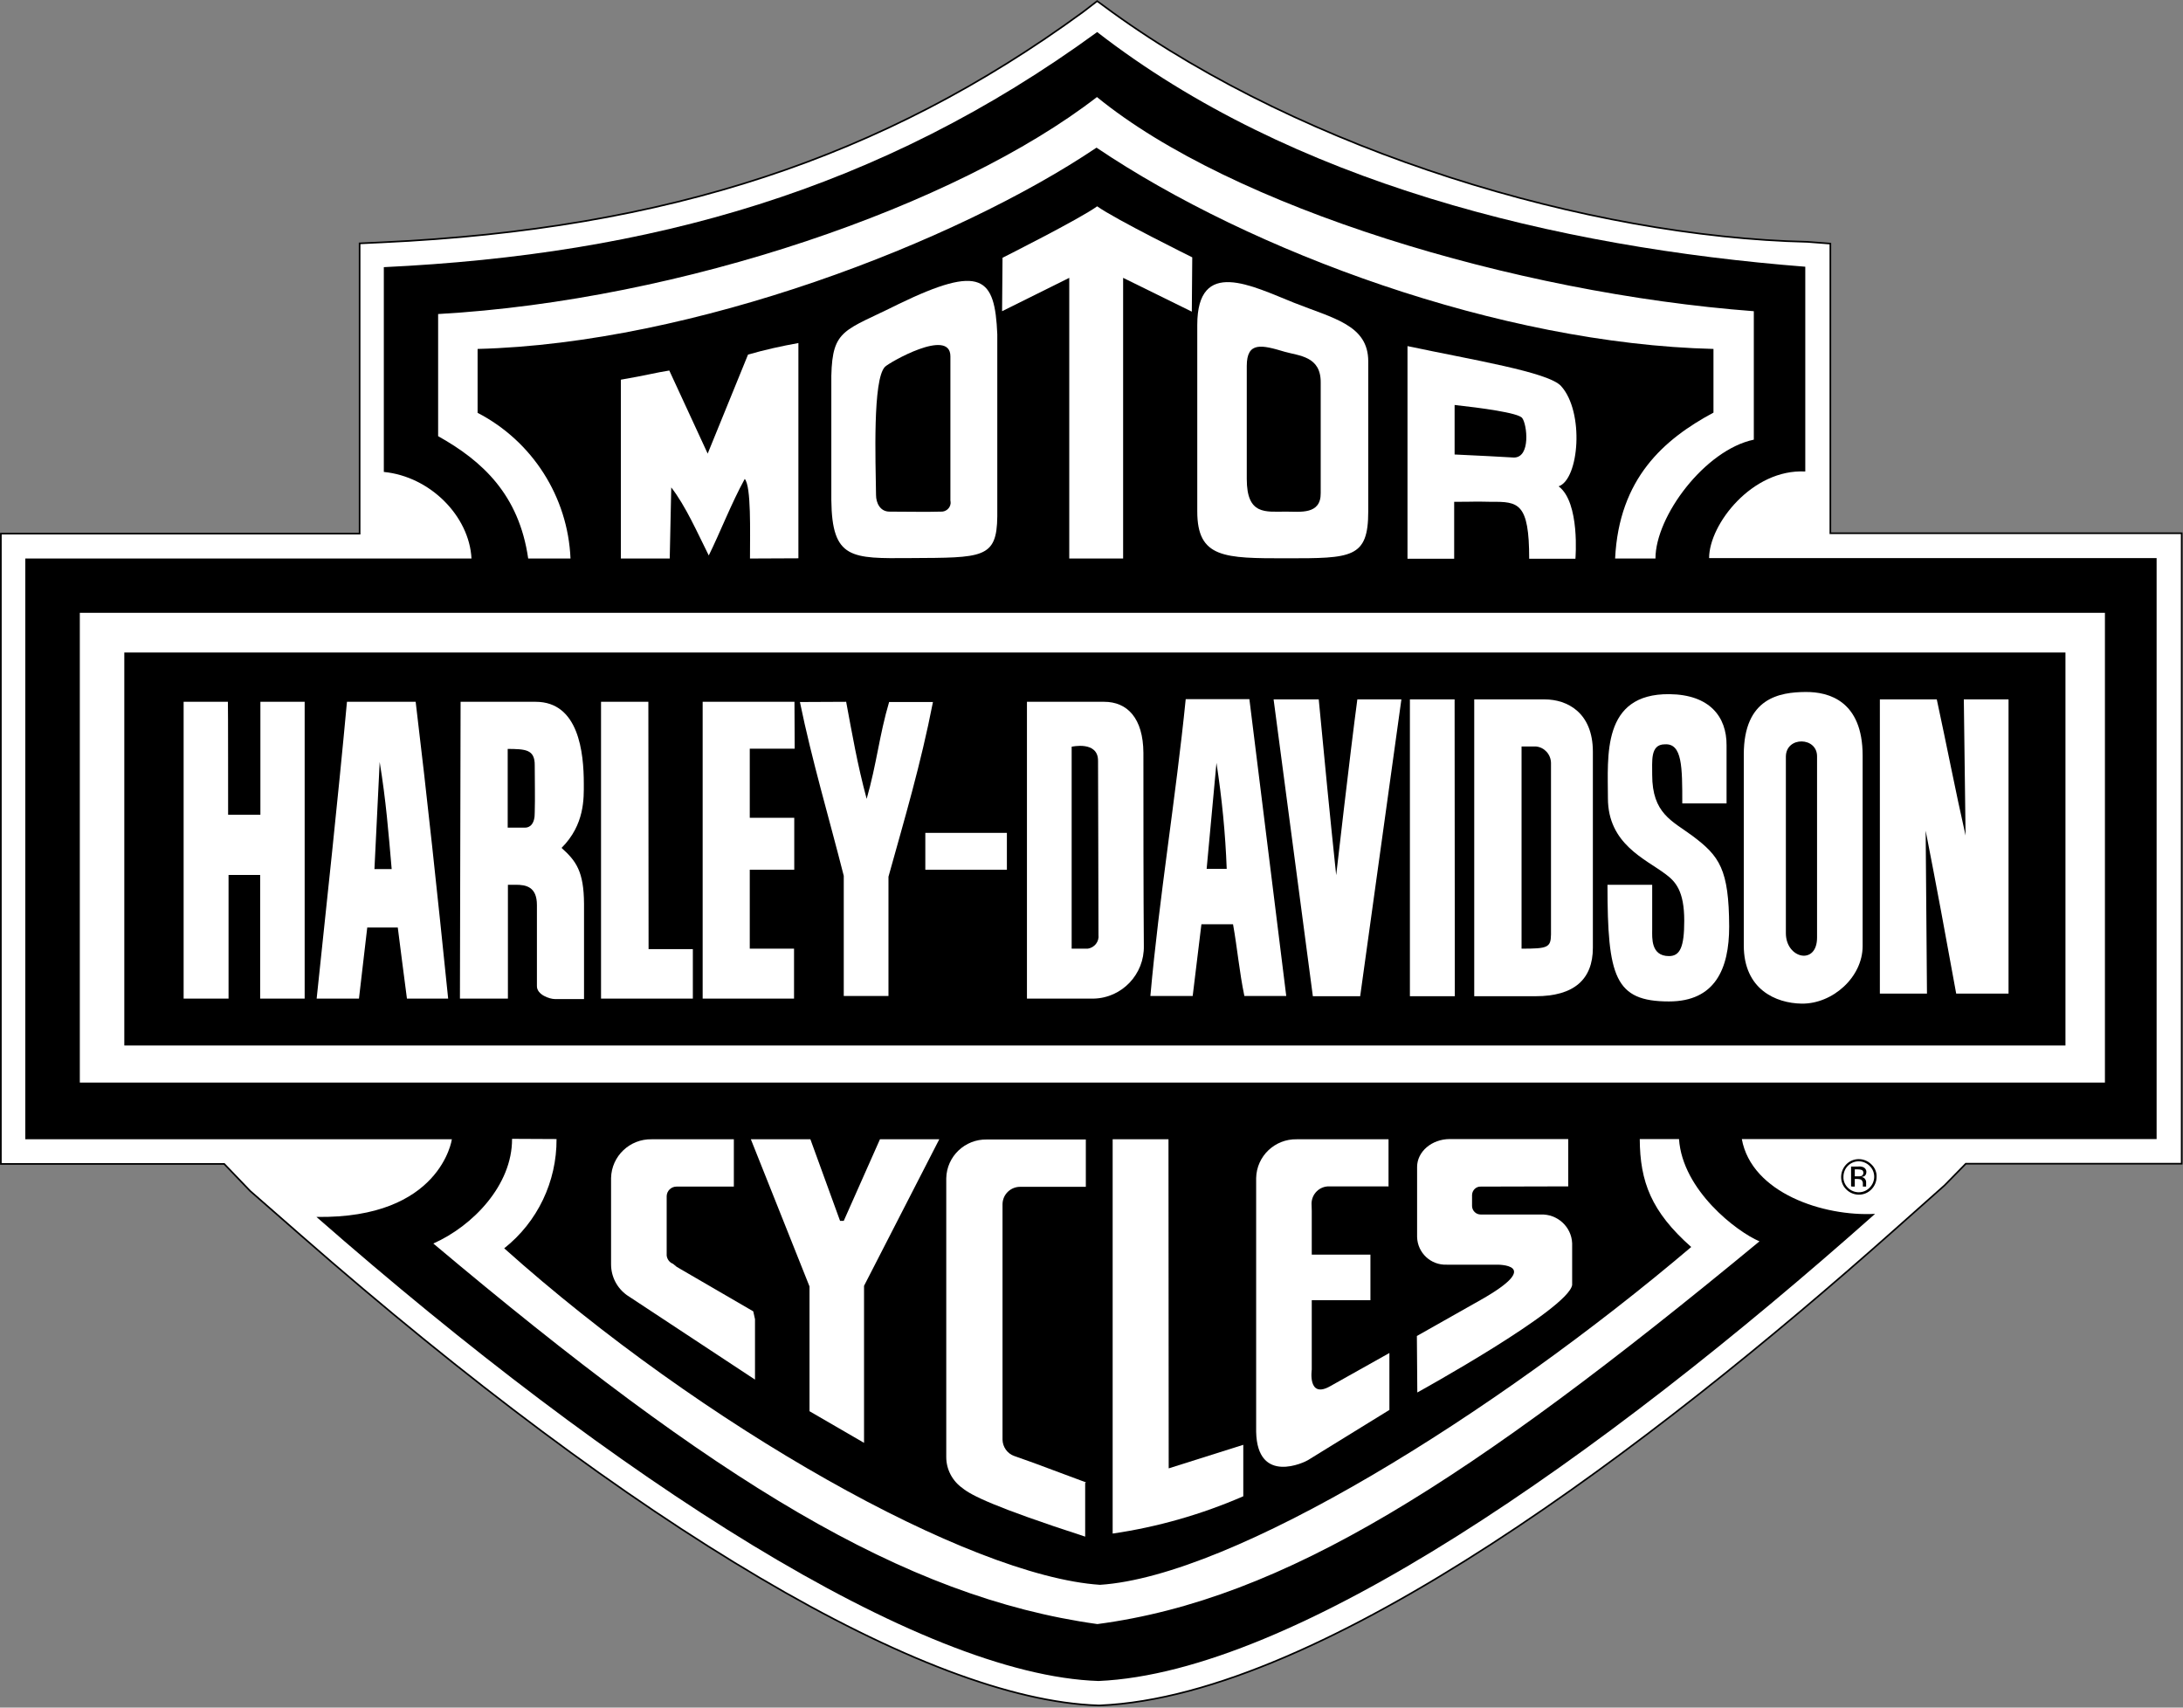
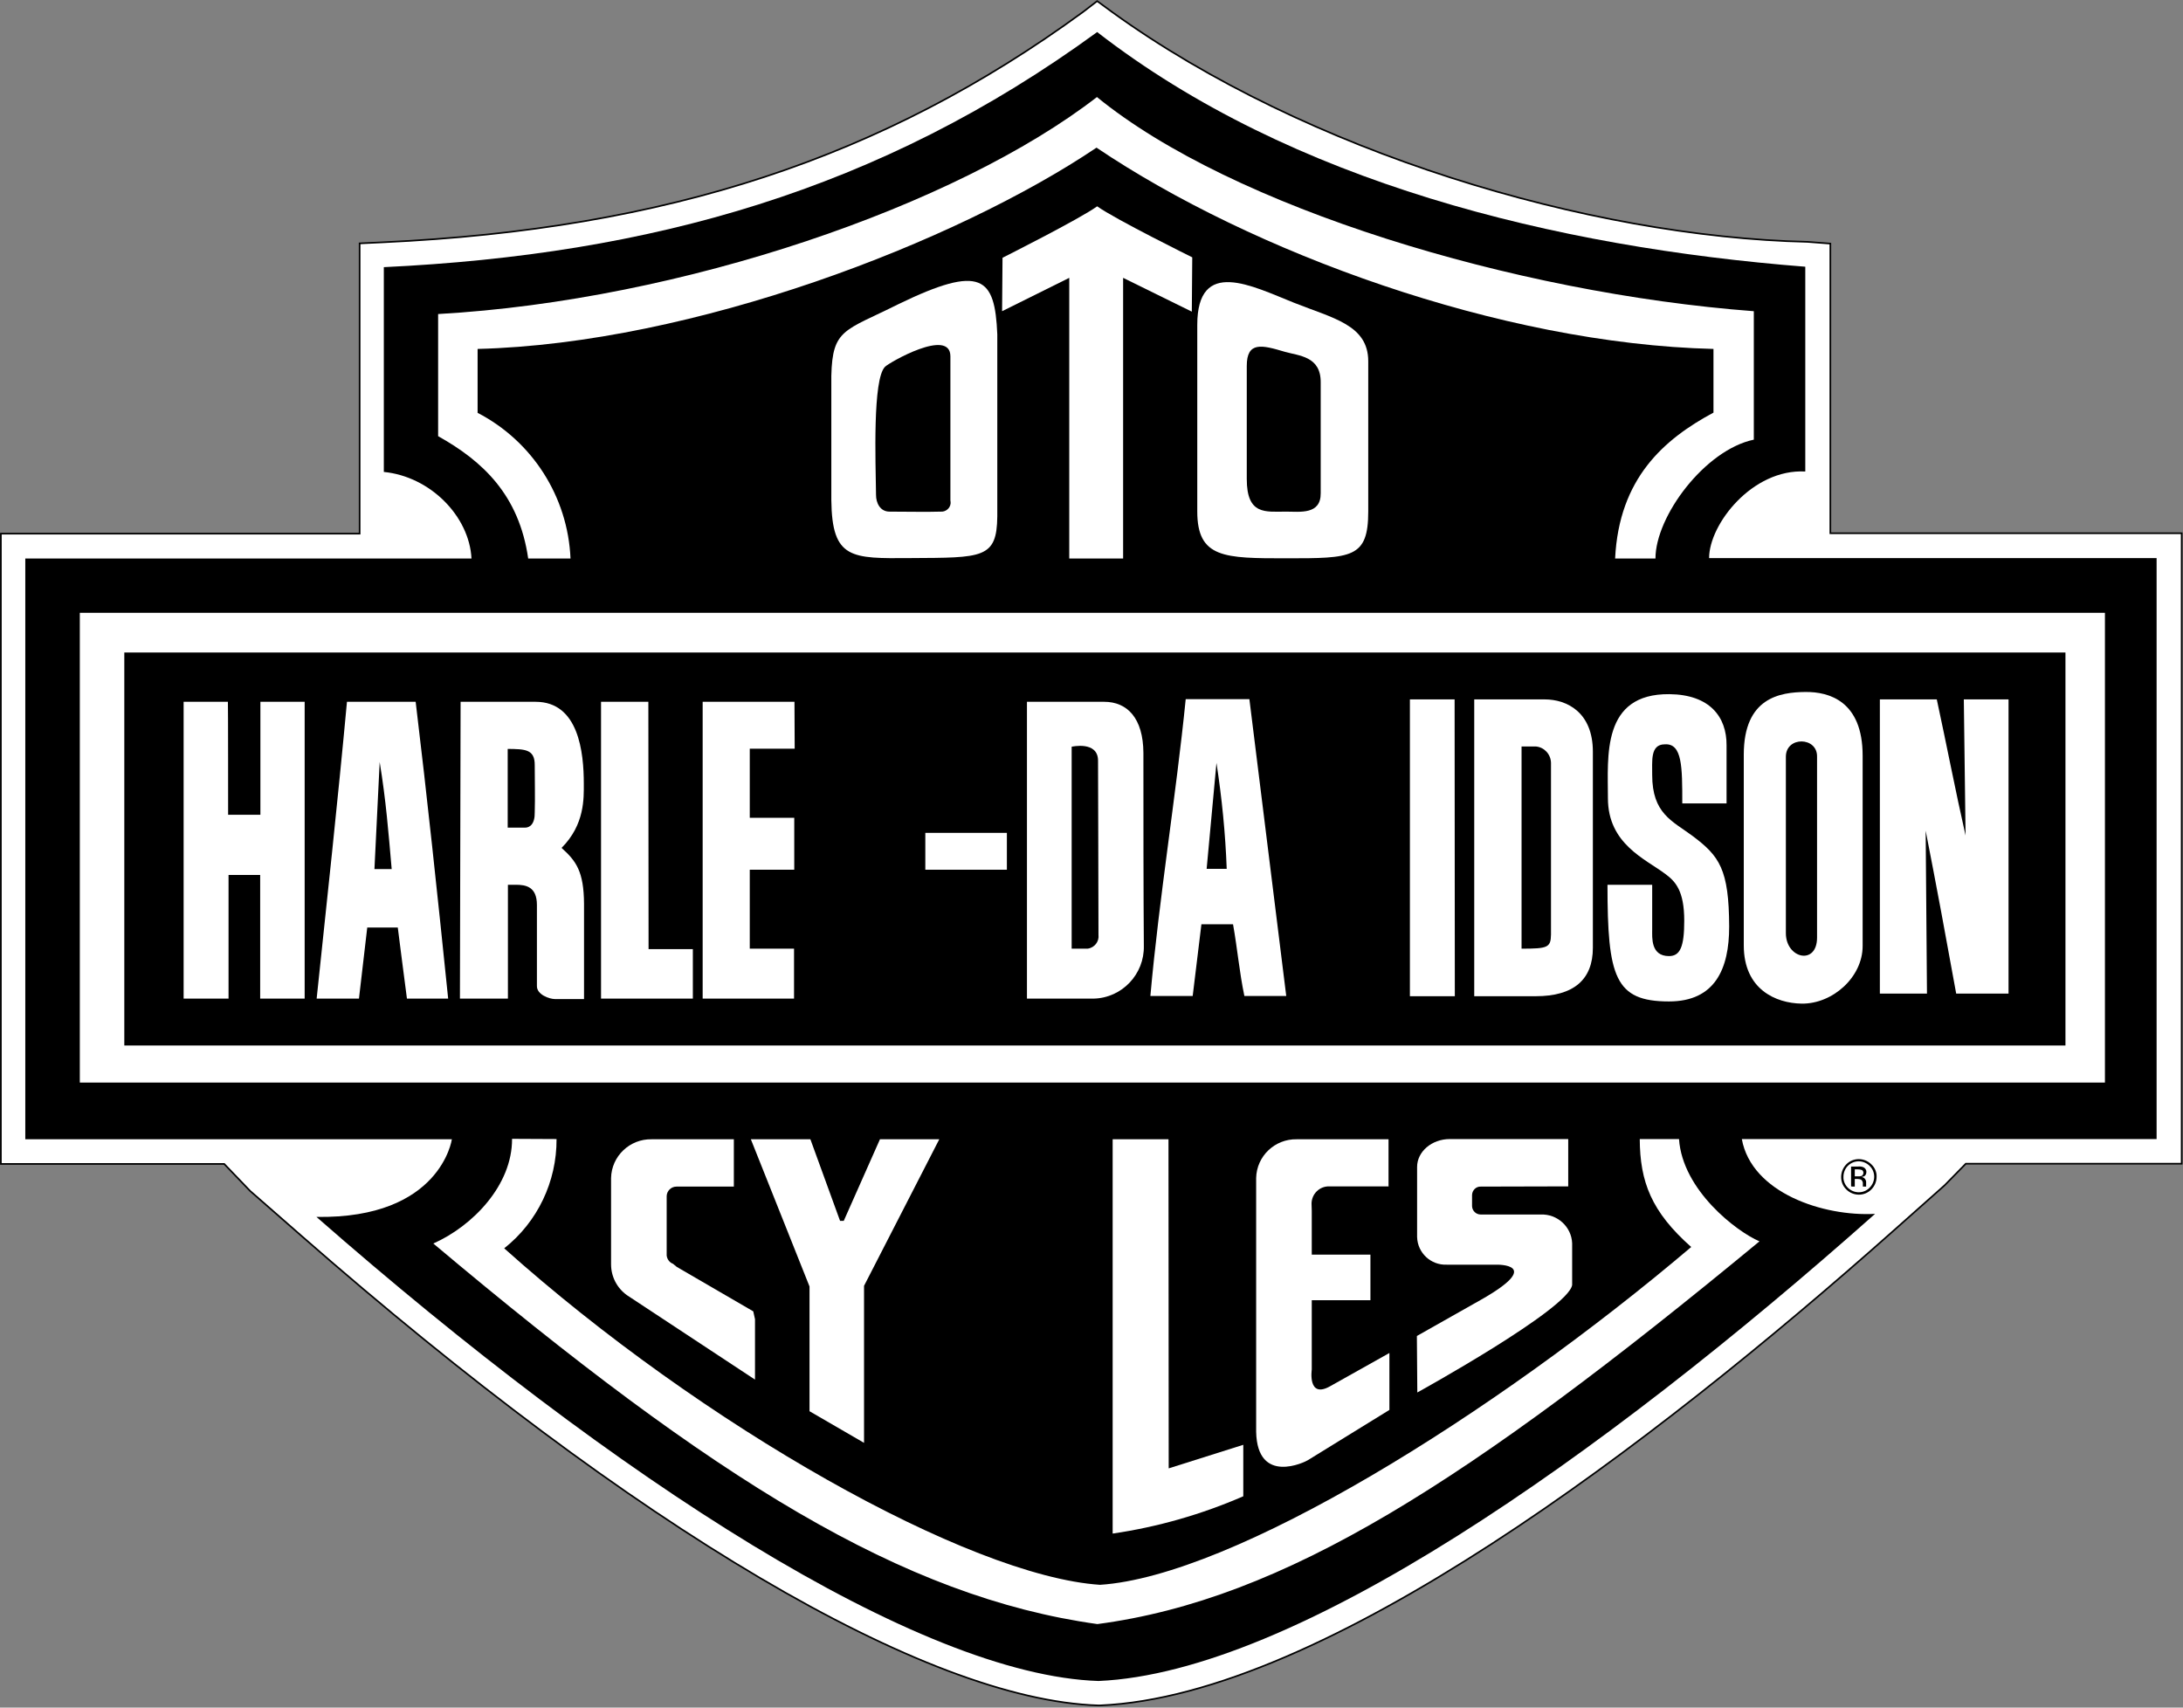
<svg xmlns="http://www.w3.org/2000/svg" width="100%" height="100%" viewBox="0 0 1001 783" version="1.1" xml:space="preserve" style="fill-rule:evenodd;clip-rule:evenodd;">
  <rect x="0" y="0" width="1001" height="783" fill="#808080" stroke="none" />
  <path d="M510.2,5.7C598.9,69.7 728.5,108.6 828.8,110.9L839.3,111.7L839.3,244.5L1000.4,244.5L1000.4,533.6L901.4,533.6L891.7,543.5L867.5,565C758.7,661.6 607.4,777.6 504.4,782L503.5,782C424.5,779.4 291.2,700.7 137.9,566.4L114.7,546.1L102.8,533.7L0.4,533.7L0.4,244.7L164.9,244.7L164.9,111.6L175.6,111.1C305.9,105 404.9,72.5 496.6,5.5L503.1,0.5L510.2,5.7Z" style="fill:white;fill-rule:nonzero;stroke:black;stroke-width:0.75px;" />
  <path d="M503.1,14.7C592.1,83.7 713.1,113.3 827.8,122.3L827.8,216.2C803.5,214.9 783.7,240.4 783.7,255.9L988.9,255.9L988.9,522.3L798.7,522.3C803.2,547 836.1,557.9 859.8,556.6C733.4,668.9 593.8,766.9 503.7,770.8C421.5,768.1 282.6,678.5 145.1,558C202.1,558.9 207.2,522.4 207.2,522.4L11.6,522.4L11.6,256.1L216.2,256.1C215.2,236.7 197.3,218.5 176,216.4L176,122.5C298,116.7 403.3,87.5 503.1,14.7Z" style="fill-rule:nonzero;" />
  <path d="M804.2,142.7C804.2,159.5 804.2,182.5 804.2,201.6C781.8,206.3 759.1,236.7 759.1,256.1L740.6,256.1C742.4,219.3 763,201.4 785.7,189.2C785.7,177.6 785.7,171.3 785.7,160C687.8,157.6 573.7,115.5 502.8,67.7C438.3,111.1 317.9,157.5 219,160C219,166.5 219,179.3 219,189.3C244.1,202.3 260.4,227.8 261.6,256.1L242.2,256.1C238,226.9 221.3,211.4 200.9,200C200.9,181.4 200.9,163.3 200.9,144C312.7,137.7 438.5,94.4 503,44.5C564.8,95 694.3,134.4 804.2,142.7Z" style="fill:white;fill-rule:nonzero;" />
  <path d="M546.7,118L546.5,142.9L515,127.4L515,256.1L490.3,256.1C490.3,214 490.3,127.4 490.3,127.4L459.5,142.7L459.7,118.2C459.7,118.2 495.3,100.3 503.1,94.6C511.3,100.5 546.7,118 546.7,118Z" style="fill:white;fill-rule:nonzero;" />
-   <path d="M343.9,256.1C343.9,243.7 344.5,223 341.5,219.6C335.4,230.7 330.1,244.4 325,254.7C319.8,244.3 314.4,232 307.8,223.5L307.1,256.1L284.7,256.1L284.7,174.1C296.9,172 300.5,170.9 306.9,169.9L324.5,208L343,162.6C350.6,160.4 358.3,158.7 366.1,157.3L366.1,256L343.9,256.1Z" style="fill:white;fill-rule:nonzero;" />
  <path d="M457.3,153.3C457.3,189.1 457.3,223.1 457.3,236.8C457.1,256.2 450.5,255.7 417.5,255.9C390.4,256.1 381.5,256.5 381.2,229.3L381.2,172.3C381.7,150.7 387.3,151.8 411.9,139.5C450.2,120.9 456.2,127.2 457.3,153.3ZM435.8,163.4C435.8,150.1 407.6,166.3 405.8,168.2C400.1,174 401.5,211.3 401.7,227C401.7,230.5 403.5,234.6 407.9,234.6C415,234.6 425.4,234.8 431.3,234.6C433.6,234.8 435.7,233.1 435.9,230.8C435.9,230.4 435.9,229.9 435.8,229.5C435.8,225.3 435.8,163.4 435.8,163.4Z" style="fill:white;fill-rule:nonzero;" />
  <path d="M627.4,165.7L627.4,234.5C627.4,256 619.8,256 589.8,256C561.5,256 549,256 549,234.5C549,234.5 549,172.2 549,149C549,117.9 574.2,131.2 593.3,138.8C611.4,146 627.4,149 627.4,165.7ZM589.1,161.3C578.7,158.2 571.7,156.4 571.7,167.8C571.7,187.2 571.7,219.6 571.7,219.6C571.7,236.3 580.3,234.6 589.7,234.6C596.2,234.6 605.7,236.1 605.6,226.1C605.6,205.4 605.6,197.6 605.6,175.4C605.7,163.3 595.7,163.2 589.1,161.3Z" style="fill:white;fill-rule:nonzero;" />
-   <path d="M715.8,177C726.6,188.9 724.1,219.8 714.7,223C724.6,230.4 722.4,256.2 722.4,256.2L701.2,256.2C701.2,230.5 696.2,230 683.8,230.1C674.8,229.9 677.3,230.1 666.8,230.1L666.8,256.2L645.4,256.2L645.4,158.7C675,165 710,170.6 715.8,177ZM667,185.7L667,208.4C681,209.1 684.5,209.2 694.2,209.8C702,209.8 700.2,194.5 698,191.7C696.4,189.3 678.8,187 667,185.7Z" style="fill:white;fill-rule:nonzero;" />
  <rect x="36.6" y="281" width="928.6" height="215.4" style="fill:white;" />
  <path d="M255.2,522.3C255.3,541.8 246.5,560.3 231.2,572.4C321.9,653.6 444.2,722.7 504.4,726.7C565.5,722.7 684.5,649 775.5,571.8C757.2,555.6 752,541.9 751.9,522.3L769.9,522.3C771.5,545.8 796.4,564.8 806.8,569.2C673.3,679.5 588.8,733.4 503.2,744.7C414.2,732.3 328,679 198.7,570.2C216.7,562.2 234.9,543.5 234.8,522.2L255.2,522.3Z" style="fill:white;fill-rule:nonzero;" />
  <path d="M857.3,534.6C860.1,537.3 860.1,541.8 857.3,544.6C854.6,547.4 850.1,547.4 847.3,544.6C846,543.3 845.2,541.5 845.3,539.6C845.3,535.7 848.3,532.6 852.2,532.5C854.2,532.5 856,533.3 857.3,534.6ZM858.1,533.9C854.9,530.7 849.7,530.7 846.6,533.9C843.5,537.1 843.4,542.3 846.6,545.4C849.8,548.6 855,548.6 858.1,545.4C859.6,543.9 860.5,541.8 860.5,539.6C860.6,537.5 859.7,535.4 858.1,533.9ZM853.6,539.2C853.1,539.4 852.6,539.4 852.1,539.4L850.5,539.4L850.5,536.2L851.9,536.2C852.6,536.2 853.2,536.3 853.8,536.5C854.5,537 854.7,538 854.1,538.8C854,539 853.8,539.1 853.6,539.2ZM849.1,544.1L850.5,544.1L850.5,540.6L851.7,540.6C852.3,540.6 852.9,540.7 853.4,540.9C854,541.4 854.3,542.2 854.2,542.9L854.2,544.1L855.7,544.1L855.7,542.9L855.7,542C855.7,541.5 855.5,541 855.2,540.6C854.8,540.1 854.3,539.8 853.6,539.7C854.1,539.6 854.5,539.5 854.9,539.3C855.5,538.9 855.8,538.2 855.8,537.5C855.9,536.5 855.3,535.6 854.4,535.2C853.6,534.9 852.8,534.8 852,534.9L848.8,534.9L848.8,543.9L849.1,544.1Z" style="fill-rule:nonzero;" />
  <rect x="57" y="299.2" width="890.1" height="180.2" />
  <path d="M791.7,341.8L791.7,368.4L771.4,368.4C771.4,351.7 771.4,340.8 763.4,341.3C756.5,341.3 757.7,349.3 757.6,355.3C757.6,373.1 766.8,376.4 776.1,383.3C788.5,392.6 792.8,398.6 792.9,424.9C792.9,444.3 786.4,459.2 765.3,459.2C740.5,459.2 737.1,448 737.1,405.7C740.3,405.7 753.3,405.7 757.6,405.7C757.6,412.6 757.6,422.7 757.6,426.3C757.6,429.9 756.9,438.4 765.3,438.4C770.4,438.4 772.3,434.2 772.3,422.2C772.3,408.5 768.3,404.2 763.7,400.8C754.6,393.9 737.3,387.1 737.3,366C737.3,346.9 734.3,318 765.5,318.3C784,318.5 791.8,328.7 791.7,341.8Z" style="fill:white;fill-rule:nonzero;" />
  <path d="M104.6,373.6L119.4,373.6L119.4,321.8L139.7,321.8L139.7,457.9L119.3,457.9L119.3,401.2L104.8,401.2L104.8,457.9L84.2,457.9L84.2,321.8L104.5,321.8C104.6,321.8 104.6,373.6 104.6,373.6Z" style="fill:white;fill-rule:nonzero;" />
  <path d="M297.4,435.2C304.8,435.2 310.4,435.2 317.7,435.2L317.7,457.9L275.6,457.9L275.6,321.8L297.3,321.8L297.4,435.2Z" style="fill:white;fill-rule:nonzero;" />
  <path d="M364.4,343.3L343.8,343.3L343.8,375C352,375 357.1,375 364.2,375L364.2,398.8L343.8,398.8L343.8,435C351.4,435 356.4,435 364.1,435L364.1,457.9L322.2,457.9L322.2,321.8L364.3,321.8L364.4,343.3Z" style="fill:white;fill-rule:nonzero;" />
-   <path d="M388,321.8C390.7,336.2 393.1,350.4 397.4,366.3C402,350.3 403.2,337.1 407.7,321.9L427.8,321.9C422.2,350.6 414.8,375.4 407.4,402C407.4,423.8 407.4,435.6 407.4,456.7L386.9,456.7C386.9,434.3 386.9,418.6 386.9,401.6C380.1,374.8 372.3,348.7 366.8,321.9L388,321.8Z" style="fill:white;fill-rule:nonzero;" />
-   <path d="M604.7,320.7C607.2,347.1 609.9,374.9 612.7,401.3C612.7,401.3 619.2,344.5 622.4,320.7L642.6,320.7L623.7,456.8L602,456.8L584,320.7L604.7,320.7Z" style="fill:white;fill-rule:nonzero;" />
  <path d="M667.1,456.8L646.5,456.8L646.5,320.7L667,320.7L667.1,456.8Z" style="fill:white;fill-rule:nonzero;" />
  <path d="M888.1,320.7C892.6,341.5 896.7,362.8 901.3,383.1L900.5,320.7L921,320.7L921,455.6L897,455.6C892.4,430.2 888,406.4 883,380.9L883.6,455.6L862,455.6L862,320.7L888.1,320.7Z" style="fill:white;fill-rule:nonzero;" />
  <path d="M854.1,346.5C854.1,359.5 854.1,433.8 854.1,433.8C854.1,448.1 840.3,460.4 826.1,460.2C814.3,460 799.6,453.7 799.6,433.5C799.6,414.1 799.6,382.6 799.6,346C799.6,319.8 816.3,317.4 827.9,317.3C838.6,317.2 854.1,321.4 854.1,346.5ZM818.9,346.9C818.9,364.3 818.9,396.8 818.9,427.9C818.9,439.6 833.2,442.8 833.2,429.9C833.2,398.6 833.2,354.8 833.2,347C833.4,337.8 819,337.5 818.9,346.9Z" style="fill:white;fill-rule:nonzero;" />
  <path d="M506.3,321.8C516.9,321.8 524.2,329.3 524.3,345.2C524.3,374.1 524.3,409.1 524.5,433.7C524.8,446.7 514.5,457.6 501.5,457.9L470.9,457.9L470.9,321.8L506.3,321.8ZM491.4,342.4L491.4,435C494.4,435 494.2,435 498.7,435C501.9,434.6 504.1,431.7 503.7,428.6L503.7,428.5C503.7,411.8 503.5,354 503.5,348.8C503.5,339.6 491.4,342.4 491.4,342.4Z" style="fill:white;fill-rule:nonzero;" />
  <path d="M708.3,320.7C718.6,320.7 730.4,326.7 730.4,344.7L730.4,434.6C730.4,449.2 721.6,456.8 704.2,456.8L676,456.8L676,320.7L708.3,320.7ZM704.4,342.3C700.7,342.3 697.7,342.3 697.7,342.3L697.7,435C709.7,435 711.1,434.5 711.2,428.5C711.2,428.5 711.2,373.1 711.2,349.8C711.1,345.9 708.2,342.7 704.4,342.3Z" style="fill:white;fill-rule:nonzero;" />
  <path d="M245.6,321.8C265.4,321.8 267.7,345.1 267.7,359.4C267.7,365.9 268.2,378.1 257.5,388.8C264.2,394.8 267.7,399.6 267.8,414.4C267.8,428.6 267.8,440.6 267.8,458.1L254.4,458.1C252,458.1 246.1,456.1 246.2,452.1C246.2,443.5 246.2,425.2 246.2,415C246.2,406.6 241.2,405.7 236.5,405.7L232.9,405.7L232.9,457.9L210.9,457.9L211.2,321.8C220.1,321.8 222.9,321.8 245.6,321.8ZM232.8,343.4L232.8,379.5L240.8,379.5C242.9,379.5 245.3,377.9 245.2,372.5C245.4,366.3 245.2,356.9 245.2,351C245.3,343.5 240.8,343.5 232.8,343.4Z" style="fill:white;fill-rule:nonzero;" />
  <path d="M589.8,456.7L570.6,456.7C568.3,445.7 567.4,435 565.4,423.8L550.9,423.8L546.9,456.7L527.5,456.7C531.5,411.7 539.2,365.5 543.7,320.6L572.9,320.6L589.8,456.7ZM557.8,349.8L553.3,398.4L562.5,398.4C561.9,382.2 560.3,366 557.8,349.8Z" style="fill:white;fill-rule:nonzero;" />
  <path d="M190.6,321.8C195.9,365.8 200.6,410 205.5,457.9L186.6,457.9C185,445.8 183.4,433.1 182.4,425.3L168.4,425.3L164.6,457.9L145.2,457.9C149.9,413.1 154.8,368.3 159.1,321.8L190.6,321.8ZM174.1,349.4L171.7,398.5L179.6,398.5C178.1,381.3 177,367.1 174.1,349.4Z" style="fill:white;fill-rule:nonzero;" />
  <rect x="424.3" y="381.9" width="37.4" height="16.9" style="fill:white;" />
  <path d="M344.3,522.4L371.6,522.4L385.2,559.8L386.9,559.8L403.5,522.4L430.7,522.4L396.2,589.6L396.2,661.6L371.2,647.1L371.2,589.9L344.3,522.4Z" style="fill:white;fill-rule:nonzero;" />
  <path d="M287.5,593.9L346.2,632.6L346.2,604.9L345.4,601.3L310.3,580.9L308.6,579.5C307,578.9 305.9,577.4 305.7,575.7L305.7,548.4C305.8,546 307.8,544.1 310.2,544.1L336.5,544.1L336.5,522.4L298.8,522.4C288.8,522.2 280.4,530.1 280.2,540.2L280.2,579.7C280.2,585.4 282.9,590.6 287.5,593.9Z" style="fill:white;fill-rule:nonzero;" />
-   <path d="M497.9,679.7L474,670.8L465,667.6C461.9,666.5 459.8,663.5 459.7,660.2L459.7,552.1C459.8,547.6 463.5,544.1 468,544.2L497.9,544.2L497.9,522.5L452.5,522.5C442.5,522.3 434.1,530.2 433.9,540.3L433.9,668.1C433.9,673.8 436.7,679.1 441.4,682.4C445.3,685.6 455.7,691 497.6,704.6L497.6,679.9L497.9,679.9L497.9,679.7Z" style="fill:white;fill-rule:nonzero;" />
  <path d="M535.8,522.4L510.2,522.4L510.2,703.2C530.8,700.2 551,694.4 570.1,686.1L570.1,662.5L535.9,673.3L535.8,522.4Z" style="fill:white;fill-rule:nonzero;" />
  <path d="M636.7,544.1L636.7,522.4L594.6,522.4C584.6,522.2 576.2,530.1 576,540.2L576,656.5C576.5,681.1 598.5,670.4 599.8,669.5C605.3,666.1 637.1,646.5 637.1,646.5L637.1,620.4L610,635.6C599.5,641.6 601.5,628 601.5,628L601.5,596.2L628.4,596.2L628.4,575.3L601.5,575.3L601.5,555.3L601.4,551.8C601.5,547.4 605.1,543.9 609.5,544L636.6,544L636.6,544.1L636.7,544.1Z" style="fill:white;fill-rule:nonzero;" />
  <path d="M679,544.1C676.9,544 675.1,545.7 675,547.9L675,553.1C675.1,555.2 676.8,556.9 679,556.9L706.5,556.9C714.1,556.6 720.6,562.5 720.9,570.1L720.9,589.2C719.2,600.3 649.9,638.5 649.9,638.5L649.7,612.6L678.9,596.1C708.6,579.3 686.1,579.9 686.1,579.9L663.4,579.9C656.1,580.2 650,574.5 649.8,567.2L649.8,535.1C649.8,528.1 656.5,522.3 664.8,522.3L719.1,522.3L719.1,544L679,544.1Z" style="fill:white;fill-rule:nonzero;" />
</svg>